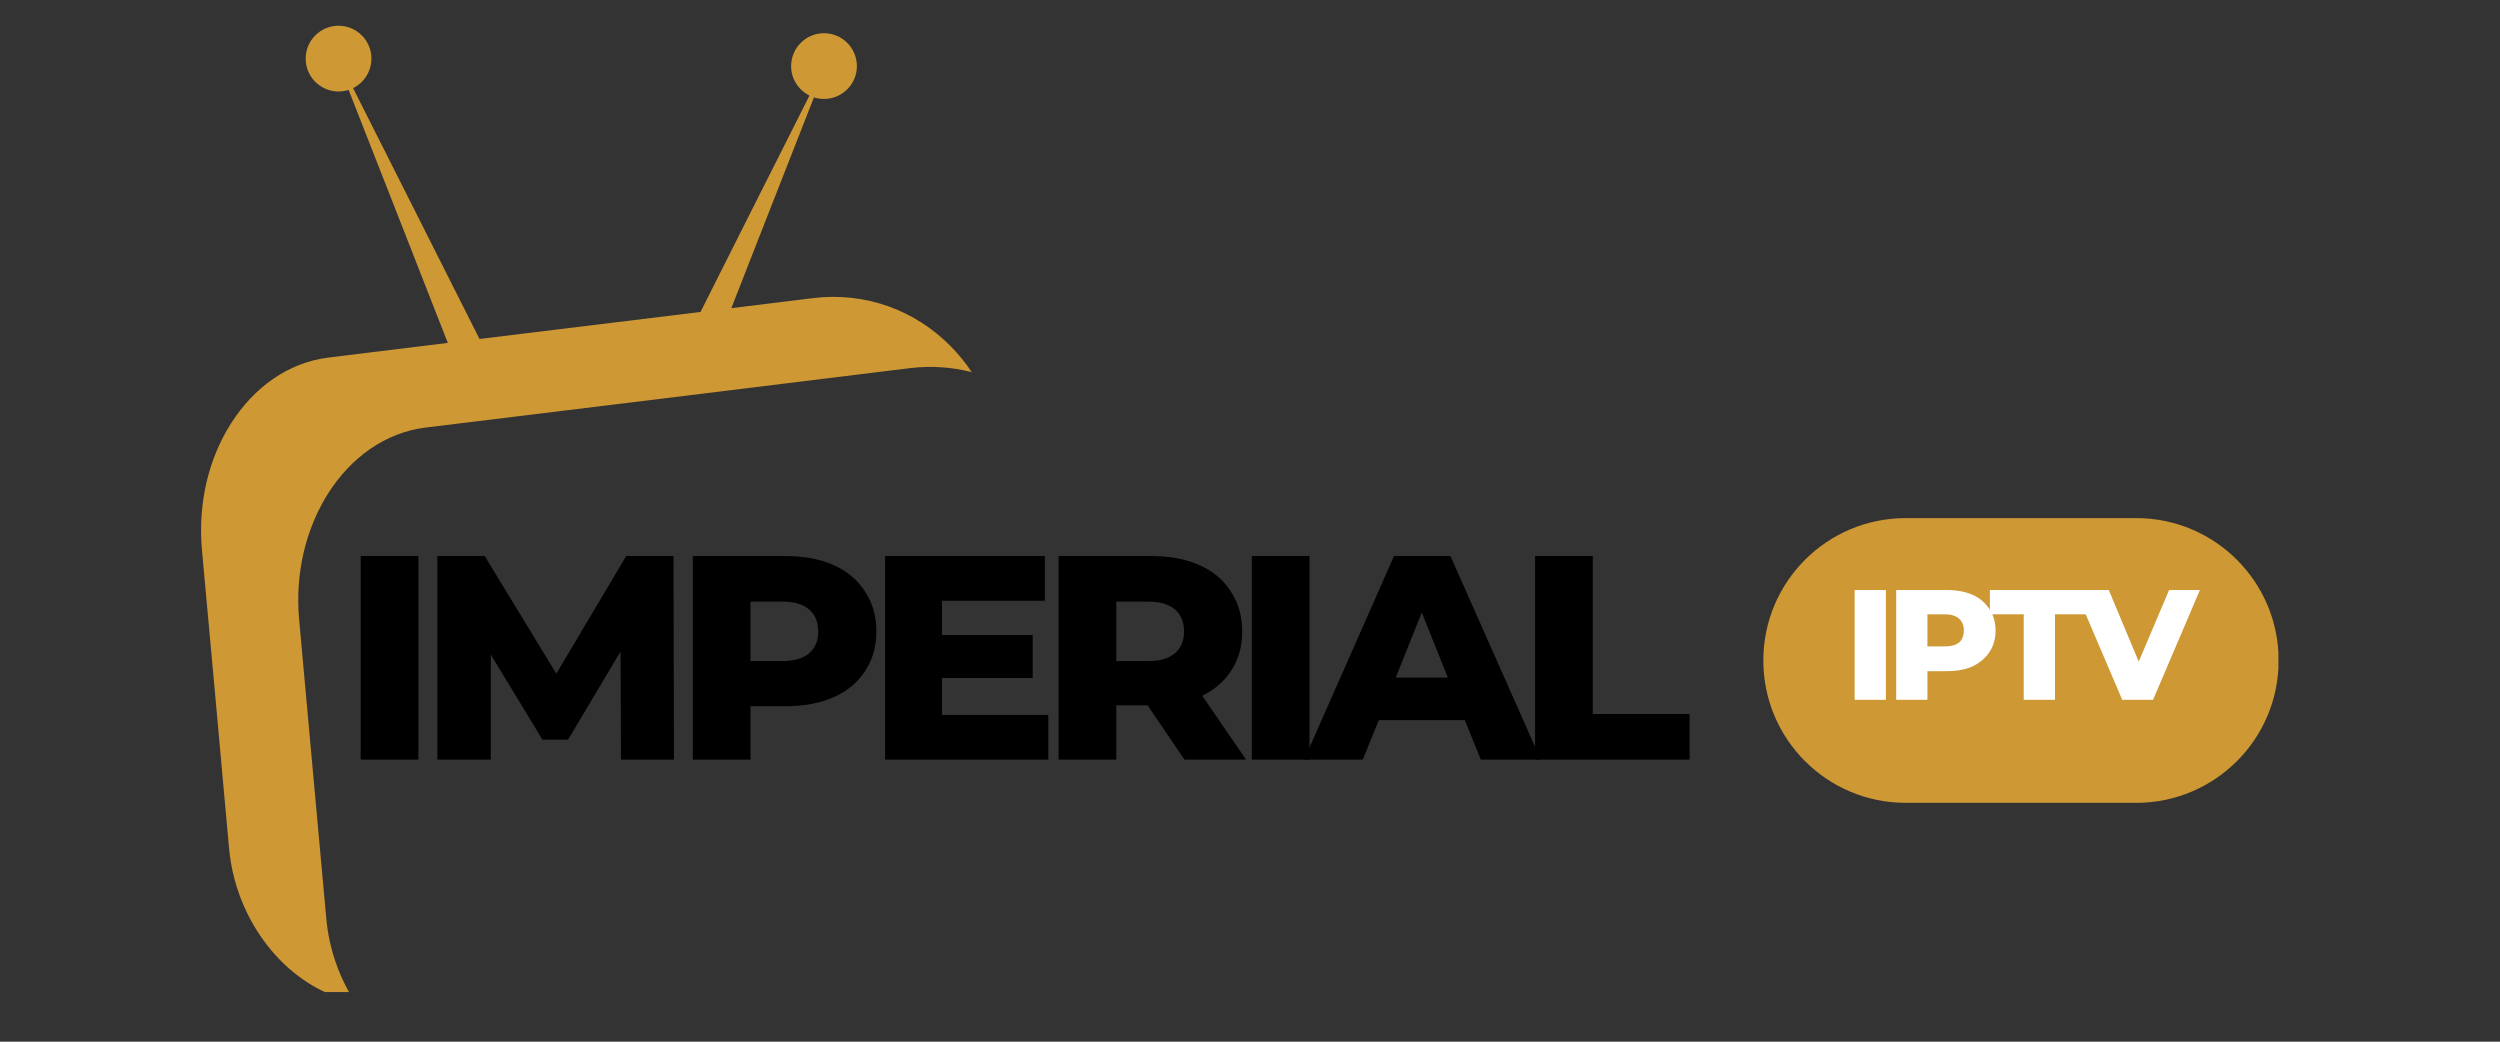
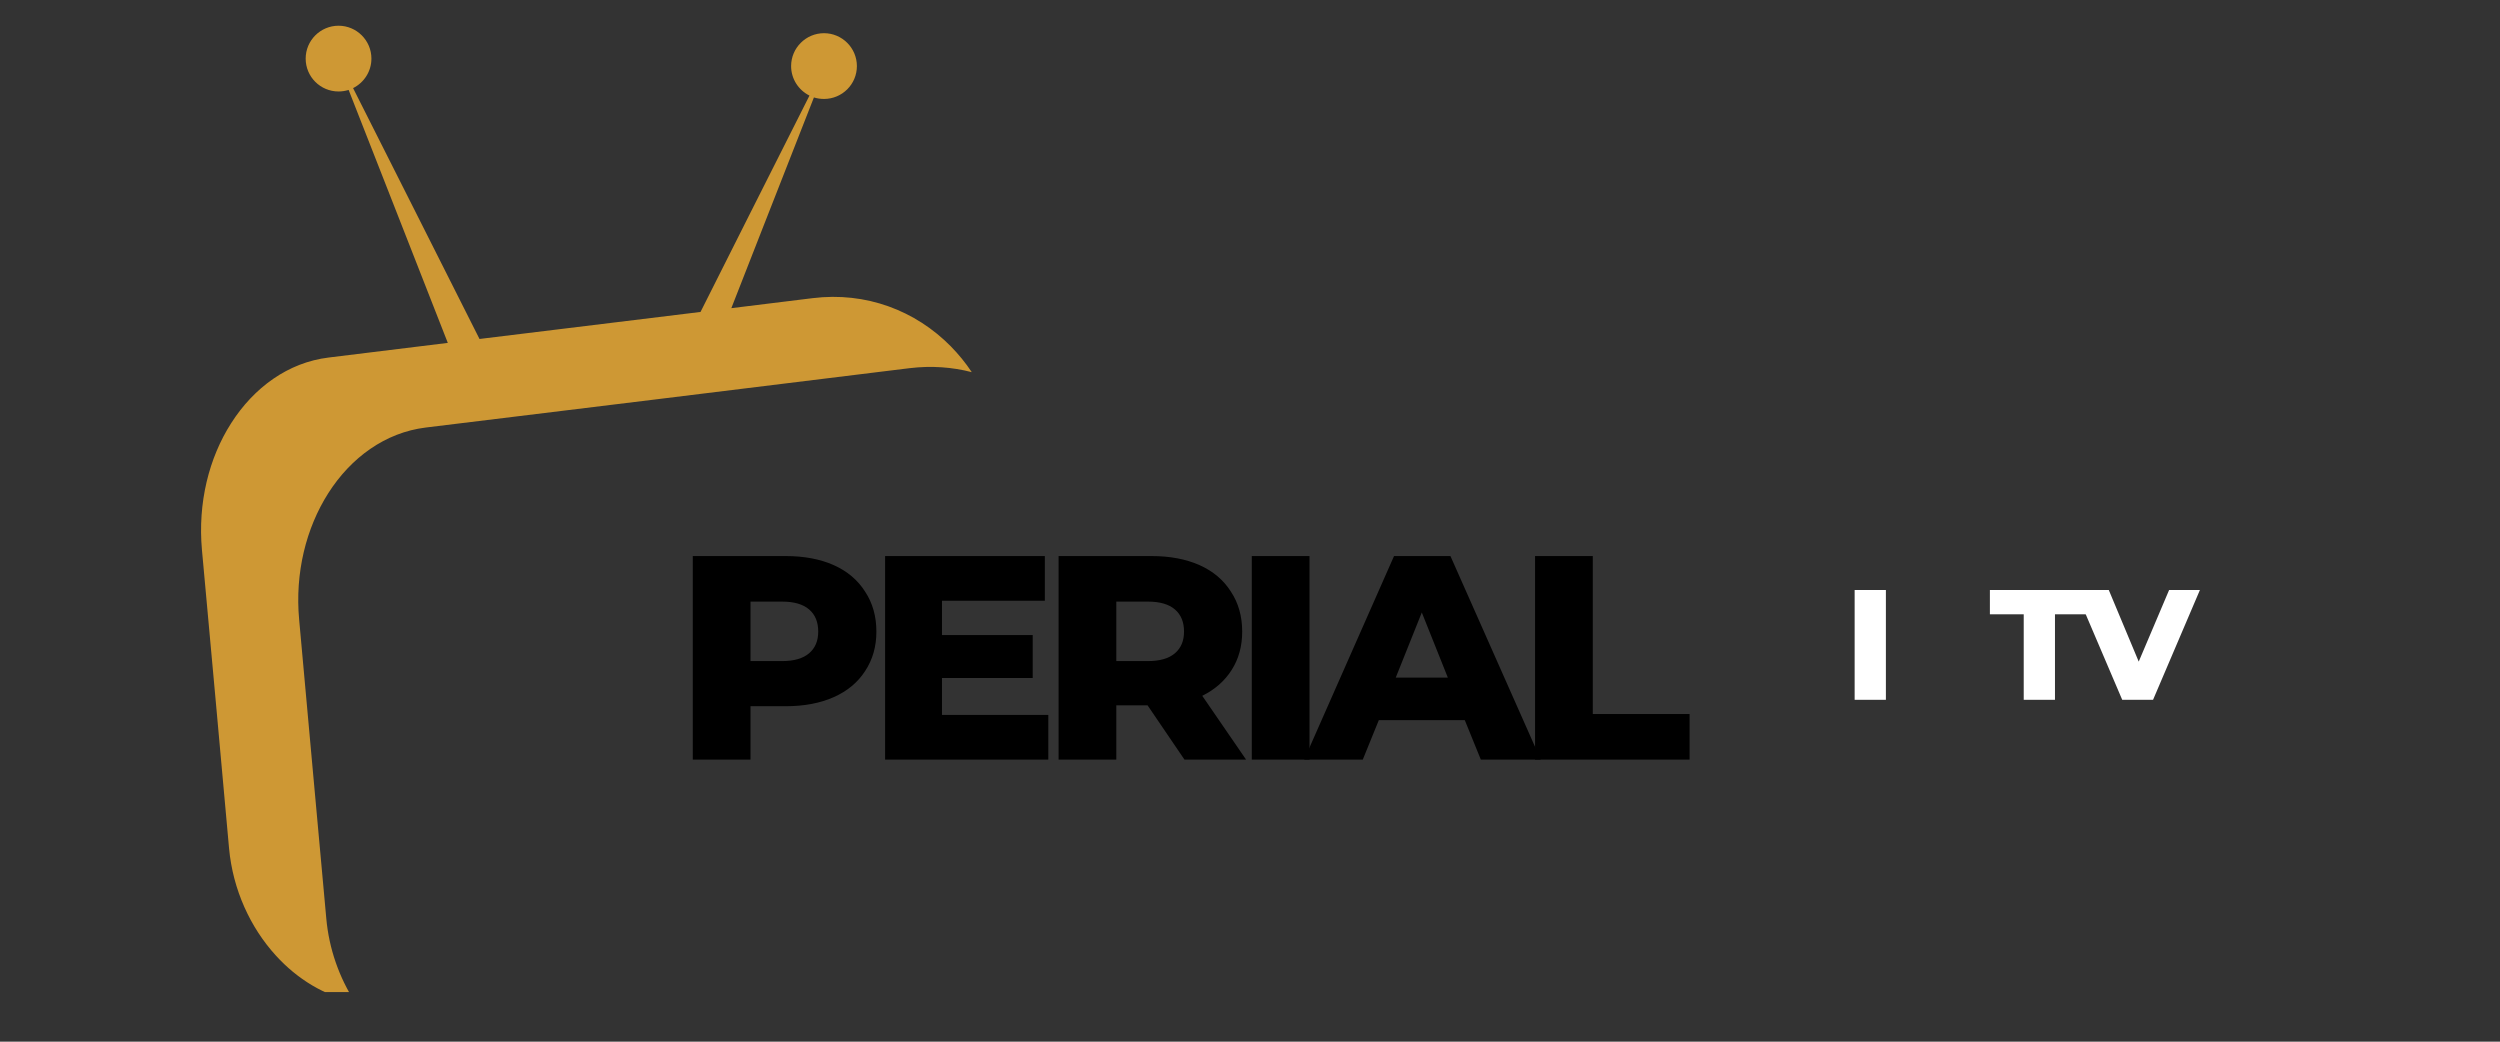
<svg xmlns="http://www.w3.org/2000/svg" width="120" zoomAndPan="magnify" viewBox="0 0 90 37.5" height="50" preserveAspectRatio="xMidYMid meet">
  <rect x="0" y="0" width="90" height="37.5" fill="#333333" stroke="none" />
  <defs>
    <g />
    <clipPath id="db022ac652">
      <path d="M 7.238 0.926 L 34.984 0.926 L 34.984 35.715 L 7.238 35.715 Z M 7.238 0.926 " clip-rule="nonzero" />
    </clipPath>
    <clipPath id="1b8127306a">
-       <path d="M 0.199 3 L 4 3 L 4 11 L 0.199 11 Z M 0.199 3 " clip-rule="nonzero" />
-     </clipPath>
+       </clipPath>
    <clipPath id="9e2fc1cc0d">
      <path d="M 43 3 L 48.988 3 L 48.988 11 L 43 11 Z M 43 3 " clip-rule="nonzero" />
    </clipPath>
    <clipPath id="eec4935c47">
      <rect x="0" width="49" y="0" height="14" />
    </clipPath>
    <clipPath id="57edad25ec">
      <path d="M 63.48 18.652 L 82.062 18.652 L 82.062 28.902 L 63.48 28.902 Z M 63.48 18.652 " clip-rule="nonzero" />
    </clipPath>
    <clipPath id="368c9adbff">
-       <path d="M 68.605 18.652 L 76.906 18.652 C 79.734 18.652 82.031 20.945 82.031 23.777 C 82.031 26.609 79.734 28.902 76.906 28.902 L 68.605 28.902 C 65.773 28.902 63.48 26.609 63.48 23.777 C 63.48 20.945 65.773 18.652 68.605 18.652 Z M 68.605 18.652 " clip-rule="nonzero" />
-     </clipPath>
+       </clipPath>
    <clipPath id="493ef67ebc">
      <path d="M 0.48 0.652 L 19.062 0.652 L 19.062 10.902 L 0.48 10.902 Z M 0.48 0.652 " clip-rule="nonzero" />
    </clipPath>
    <clipPath id="9a0511044e">
      <path d="M 5.605 0.652 L 13.906 0.652 C 16.734 0.652 19.031 2.945 19.031 5.777 C 19.031 8.609 16.734 10.902 13.906 10.902 L 5.605 10.902 C 2.773 10.902 0.48 8.609 0.48 5.777 C 0.48 2.945 2.773 0.652 5.605 0.652 Z M 5.605 0.652 " clip-rule="nonzero" />
    </clipPath>
    <clipPath id="829b625daf">
      <rect x="0" width="20" y="0" height="11" />
    </clipPath>
    <clipPath id="440c730166">
      <path d="M 0.199 2 L 2 2 L 2 7 L 0.199 7 Z M 0.199 2 " clip-rule="nonzero" />
    </clipPath>
    <clipPath id="3b3a694496">
      <rect x="0" width="15" y="0" height="9" />
    </clipPath>
  </defs>
  <g clip-path="url(#db022ac652)">
    <path fill="#ce9834" d="M 12.711 3.172 L 14.891 7.496 L 17.262 12.203 L 19.977 11.871 L 25.219 11.23 L 26.961 7.766 L 29.141 3.441 C 28.75 3.246 28.48 2.844 28.48 2.379 C 28.48 1.727 29.012 1.195 29.664 1.195 C 30.316 1.195 30.848 1.727 30.848 2.379 C 30.848 3.035 30.316 3.562 29.664 3.562 C 29.539 3.562 29.414 3.543 29.301 3.508 L 27.582 7.891 L 26.328 11.094 L 29.25 10.734 C 31.18 10.496 32.957 11.18 34.23 12.469 C 34.508 12.754 34.762 13.062 34.984 13.398 C 34.281 13.215 33.527 13.16 32.746 13.254 C 29.516 13.652 26.426 14.031 23.473 14.395 C 20.645 14.738 17.934 15.074 15.328 15.391 C 13.871 15.57 12.633 16.473 11.816 17.758 C 11.02 19.012 10.613 20.625 10.77 22.316 C 10.938 24.191 11.105 26.031 11.27 27.832 C 11.43 29.609 11.59 31.348 11.746 33.059 C 11.844 34.168 12.219 35.203 12.777 36.07 C 11.695 35.855 10.703 35.25 9.93 34.398 C 9.016 33.395 8.383 32.035 8.246 30.539 C 8.094 28.828 7.934 27.086 7.773 25.312 C 7.609 23.512 7.441 21.668 7.27 19.797 C 7.117 18.105 7.52 16.488 8.32 15.238 C 9.137 13.953 10.375 13.047 11.832 12.871 L 16.121 12.344 L 14.27 7.621 L 12.551 3.238 C 12.434 3.273 12.312 3.293 12.188 3.293 C 11.535 3.293 11.004 2.766 11.004 2.109 C 11.004 1.457 11.535 0.926 12.188 0.926 C 12.84 0.926 13.371 1.457 13.371 2.109 C 13.371 2.574 13.102 2.977 12.711 3.172 " fill-opacity="1" fill-rule="evenodd" />
  </g>
  <g transform="matrix(1, 0, 0, 1, 12, 17)">
    <g clip-path="url(#eec4935c47)">
      <g clip-path="url(#1b8127306a)">
        <g fill="#000000" fill-opacity="1">
          <g transform="translate(0.251, 10.346)">
            <g>
              <path d="M 0.734 -7.328 L 2.812 -7.328 L 2.812 0 L 0.734 0 Z M 0.734 -7.328 " />
            </g>
          </g>
        </g>
      </g>
      <g fill="#000000" fill-opacity="1">
        <g transform="translate(3.012, 10.346)">
          <g>
-             <path d="M 7.344 0 L 7.328 -3.891 L 5.438 -0.719 L 4.516 -0.719 L 2.656 -3.781 L 2.656 0 L 0.734 0 L 0.734 -7.328 L 2.438 -7.328 L 5.016 -3.094 L 7.531 -7.328 L 9.234 -7.328 L 9.25 0 Z M 7.344 0 " />
-           </g>
+             </g>
        </g>
      </g>
      <g fill="#000000" fill-opacity="1">
        <g transform="translate(12.206, 10.346)">
          <g>
            <path d="M 4.078 -7.328 C 4.742 -7.328 5.32 -7.219 5.812 -7 C 6.301 -6.781 6.676 -6.461 6.938 -6.047 C 7.207 -5.641 7.344 -5.16 7.344 -4.609 C 7.344 -4.066 7.207 -3.594 6.938 -3.188 C 6.676 -2.781 6.301 -2.469 5.812 -2.25 C 5.32 -2.031 4.742 -1.922 4.078 -1.922 L 2.812 -1.922 L 2.812 0 L 0.734 0 L 0.734 -7.328 Z M 3.953 -3.547 C 4.379 -3.547 4.703 -3.641 4.922 -3.828 C 5.141 -4.016 5.25 -4.273 5.25 -4.609 C 5.25 -4.953 5.141 -5.219 4.922 -5.406 C 4.703 -5.594 4.379 -5.688 3.953 -5.688 L 2.812 -5.688 L 2.812 -3.547 Z M 3.953 -3.547 " />
          </g>
        </g>
      </g>
      <g fill="#000000" fill-opacity="1">
        <g transform="translate(19.13, 10.346)">
          <g>
            <path d="M 6.609 -1.609 L 6.609 0 L 0.734 0 L 0.734 -7.328 L 6.484 -7.328 L 6.484 -5.719 L 2.781 -5.719 L 2.781 -4.484 L 6.047 -4.484 L 6.047 -2.938 L 2.781 -2.938 L 2.781 -1.609 Z M 6.609 -1.609 " />
          </g>
        </g>
      </g>
      <g fill="#000000" fill-opacity="1">
        <g transform="translate(25.375, 10.346)">
          <g>
            <path d="M 3.938 -1.953 L 2.812 -1.953 L 2.812 0 L 0.734 0 L 0.734 -7.328 L 4.078 -7.328 C 4.742 -7.328 5.32 -7.219 5.812 -7 C 6.301 -6.781 6.676 -6.461 6.938 -6.047 C 7.207 -5.641 7.344 -5.16 7.344 -4.609 C 7.344 -4.086 7.219 -3.629 6.969 -3.234 C 6.719 -2.836 6.363 -2.523 5.906 -2.297 L 7.484 0 L 5.266 0 Z M 5.25 -4.609 C 5.25 -4.953 5.141 -5.219 4.922 -5.406 C 4.703 -5.594 4.379 -5.688 3.953 -5.688 L 2.812 -5.688 L 2.812 -3.547 L 3.953 -3.547 C 4.379 -3.547 4.703 -3.641 4.922 -3.828 C 5.141 -4.016 5.25 -4.273 5.25 -4.609 Z M 5.25 -4.609 " />
          </g>
        </g>
      </g>
      <g fill="#000000" fill-opacity="1">
        <g transform="translate(32.33, 10.346)">
          <g>
            <path d="M 0.734 -7.328 L 2.812 -7.328 L 2.812 0 L 0.734 0 Z M 0.734 -7.328 " />
          </g>
        </g>
      </g>
      <g fill="#000000" fill-opacity="1">
        <g transform="translate(35.091, 10.346)">
          <g>
            <path d="M 5.641 -1.422 L 2.547 -1.422 L 1.969 0 L -0.141 0 L 3.094 -7.328 L 5.125 -7.328 L 8.375 0 L 6.219 0 Z M 5.031 -2.953 L 4.094 -5.297 L 3.156 -2.953 Z M 5.031 -2.953 " />
          </g>
        </g>
      </g>
      <g clip-path="url(#9e2fc1cc0d)">
        <g fill="#000000" fill-opacity="1">
          <g transform="translate(42.528, 10.346)">
            <g>
              <path d="M 0.734 -7.328 L 2.812 -7.328 L 2.812 -1.641 L 6.297 -1.641 L 6.297 0 L 0.734 0 Z M 0.734 -7.328 " />
            </g>
          </g>
        </g>
      </g>
    </g>
  </g>
  <g clip-path="url(#57edad25ec)">
    <g clip-path="url(#368c9adbff)">
      <g transform="matrix(1, 0, 0, 1, 63, 18)">
        <g clip-path="url(#829b625daf)">
          <g clip-path="url(#493ef67ebc)">
            <g clip-path="url(#9a0511044e)">
              <path fill="#ce9834" d="M 0.48 0.652 L 19.023 0.652 L 19.023 10.902 L 0.48 10.902 Z M 0.48 0.652 " fill-opacity="1" fill-rule="nonzero" />
            </g>
          </g>
        </g>
      </g>
    </g>
  </g>
  <g transform="matrix(1, 0, 0, 1, 66, 19)">
    <g clip-path="url(#3b3a694496)">
      <g clip-path="url(#440c730166)">
        <g fill="#ffffff" fill-opacity="1">
          <g transform="translate(0.376, 6.193)">
            <g>
              <path d="M 0.391 -3.953 L 1.516 -3.953 L 1.516 0 L 0.391 0 Z M 0.391 -3.953 " />
            </g>
          </g>
        </g>
      </g>
      <g fill="#ffffff" fill-opacity="1">
        <g transform="translate(1.871, 6.193)">
          <g>
-             <path d="M 2.203 -3.953 C 2.566 -3.953 2.879 -3.895 3.141 -3.781 C 3.398 -3.664 3.602 -3.492 3.75 -3.266 C 3.895 -3.047 3.969 -2.789 3.969 -2.5 C 3.969 -2.195 3.895 -1.938 3.75 -1.719 C 3.602 -1.5 3.398 -1.328 3.141 -1.203 C 2.879 -1.086 2.566 -1.031 2.203 -1.031 L 1.516 -1.031 L 1.516 0 L 0.391 0 L 0.391 -3.953 Z M 2.141 -1.922 C 2.367 -1.922 2.539 -1.969 2.656 -2.062 C 2.77 -2.164 2.828 -2.312 2.828 -2.5 C 2.828 -2.676 2.77 -2.816 2.656 -2.922 C 2.539 -3.023 2.367 -3.078 2.141 -3.078 L 1.516 -3.078 L 1.516 -1.922 Z M 2.141 -1.922 " />
-           </g>
+             </g>
        </g>
      </g>
      <g fill="#ffffff" fill-opacity="1">
        <g transform="translate(5.62, 6.193)">
          <g>
            <path d="M 1.234 -3.078 L 0.016 -3.078 L 0.016 -3.953 L 3.562 -3.953 L 3.562 -3.078 L 2.359 -3.078 L 2.359 0 L 1.234 0 Z M 1.234 -3.078 " />
          </g>
        </g>
      </g>
      <g fill="#ffffff" fill-opacity="1">
        <g transform="translate(8.791, 6.193)">
          <g>
            <path d="M 4.406 -3.953 L 2.719 0 L 1.609 0 L -0.078 -3.953 L 1.125 -3.953 L 2.203 -1.375 L 3.297 -3.953 Z M 4.406 -3.953 " />
          </g>
        </g>
      </g>
    </g>
  </g>
</svg>